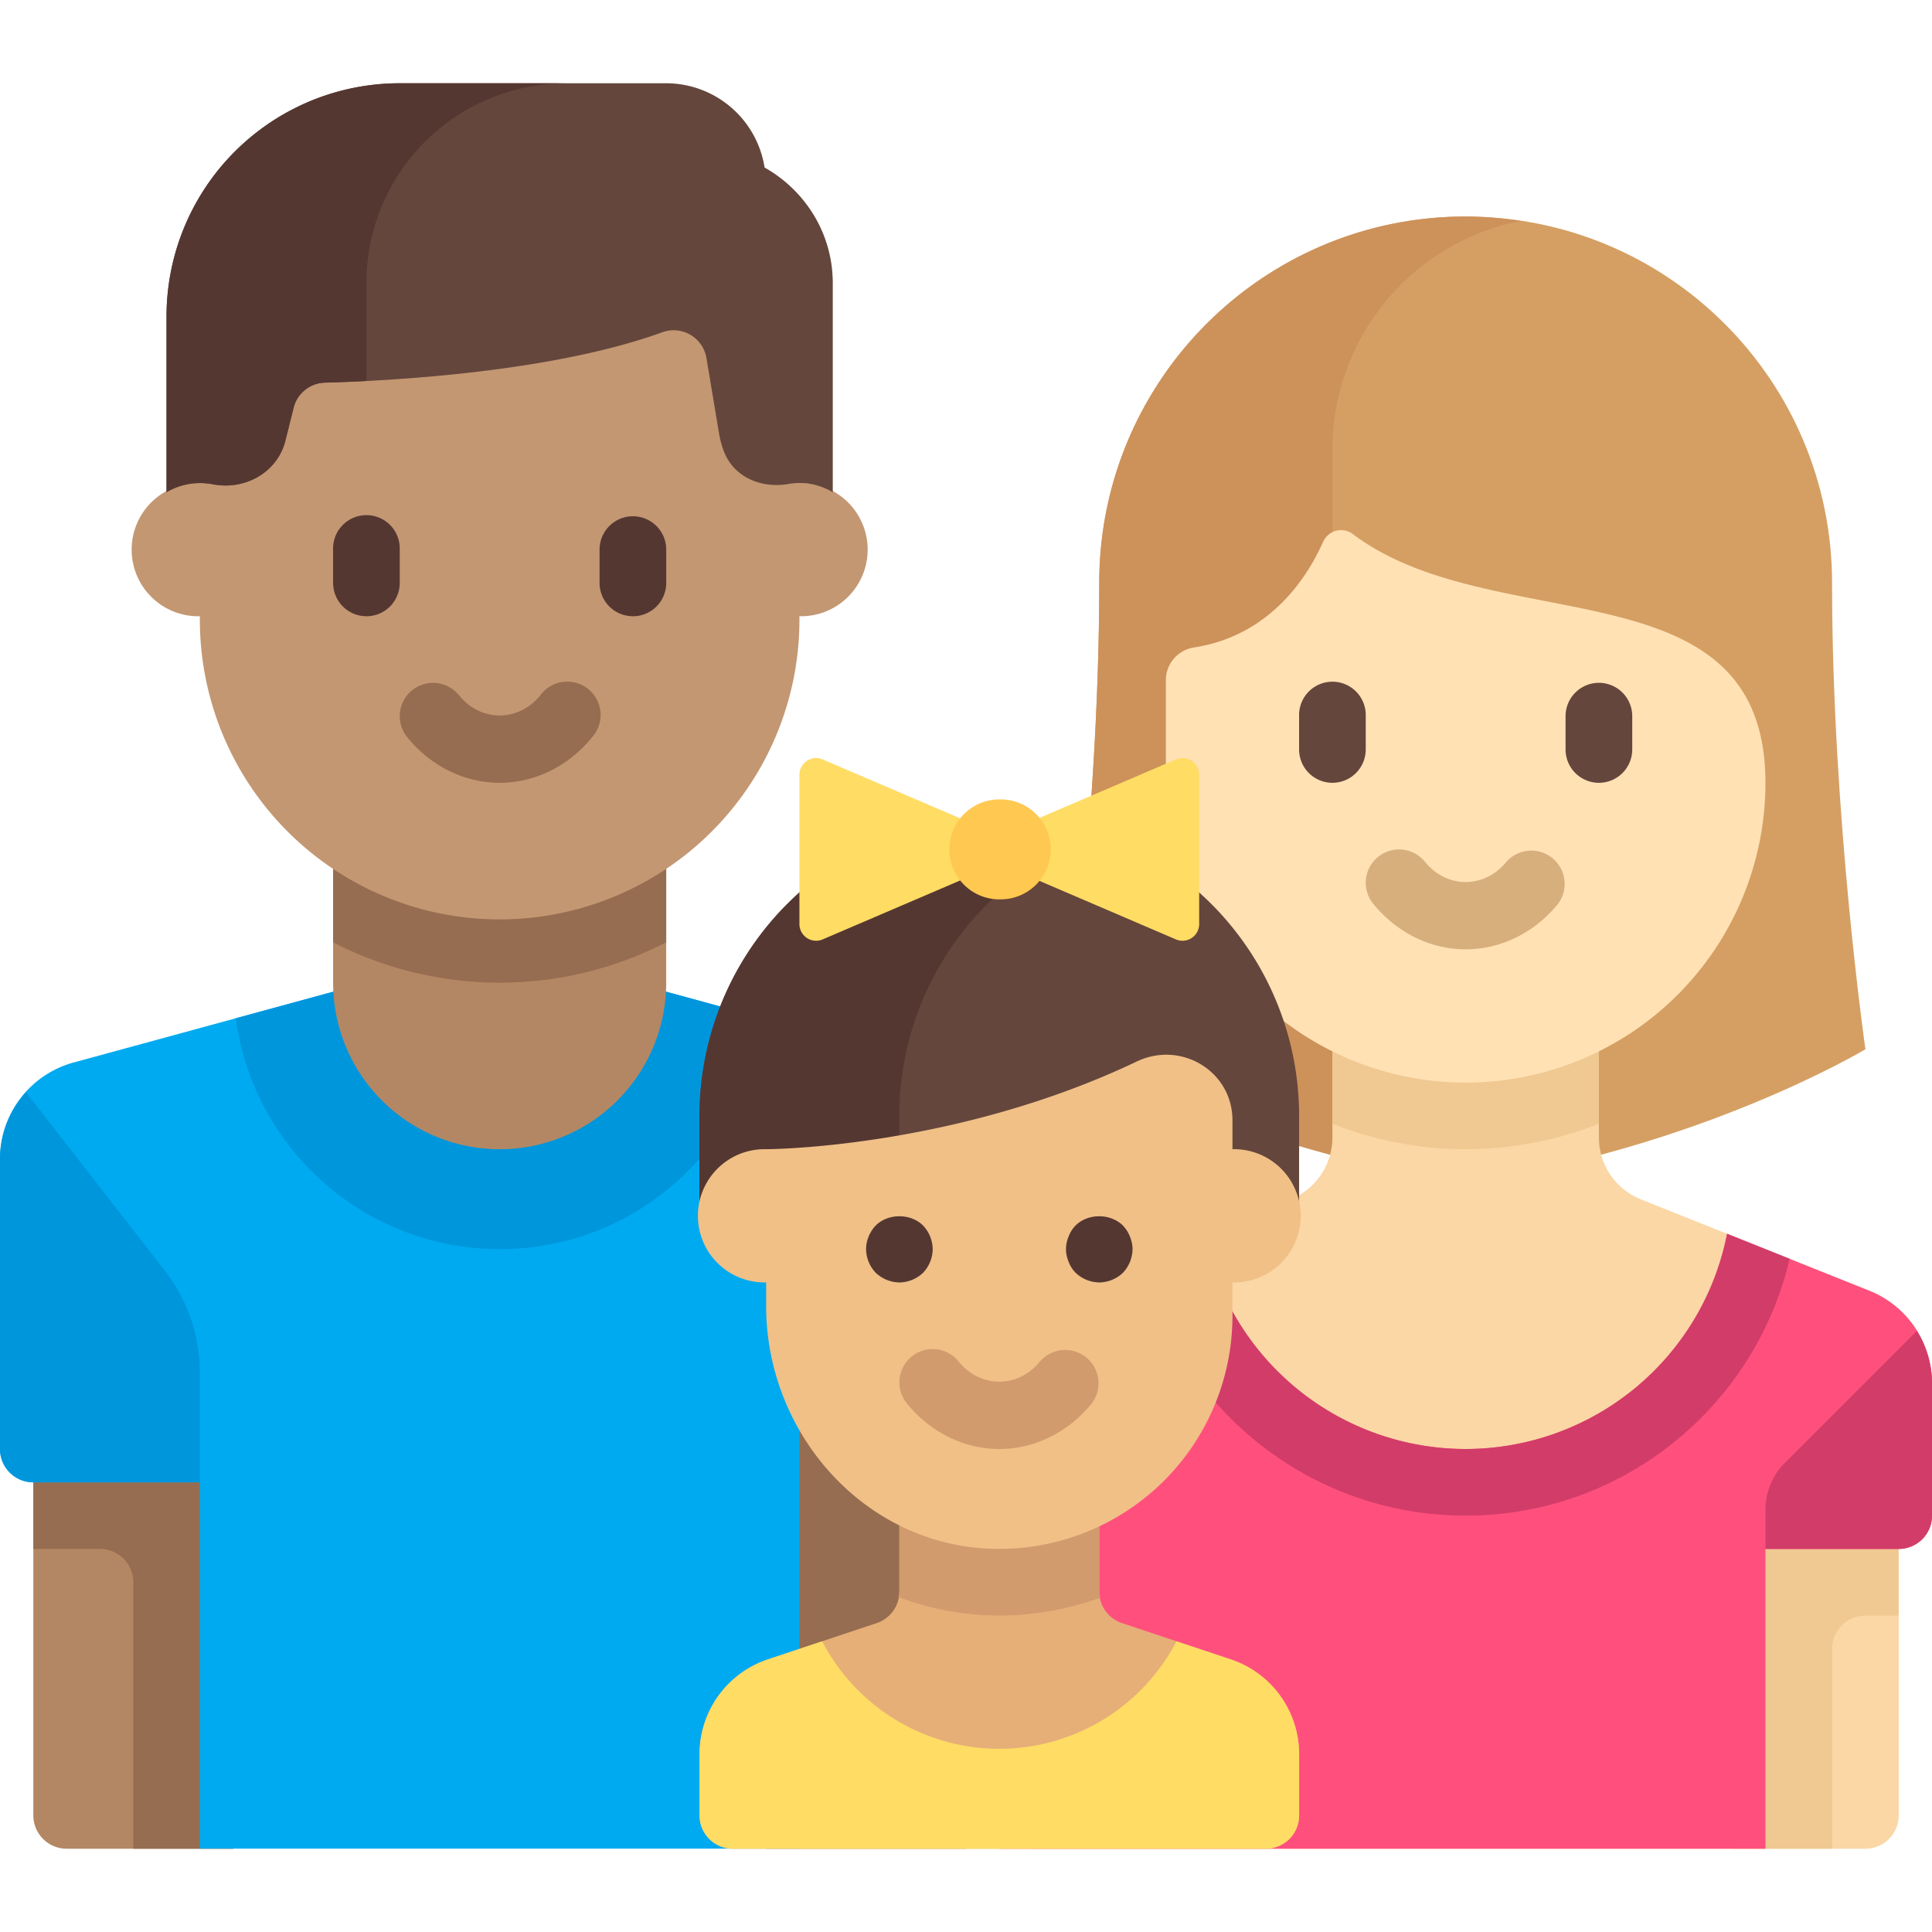
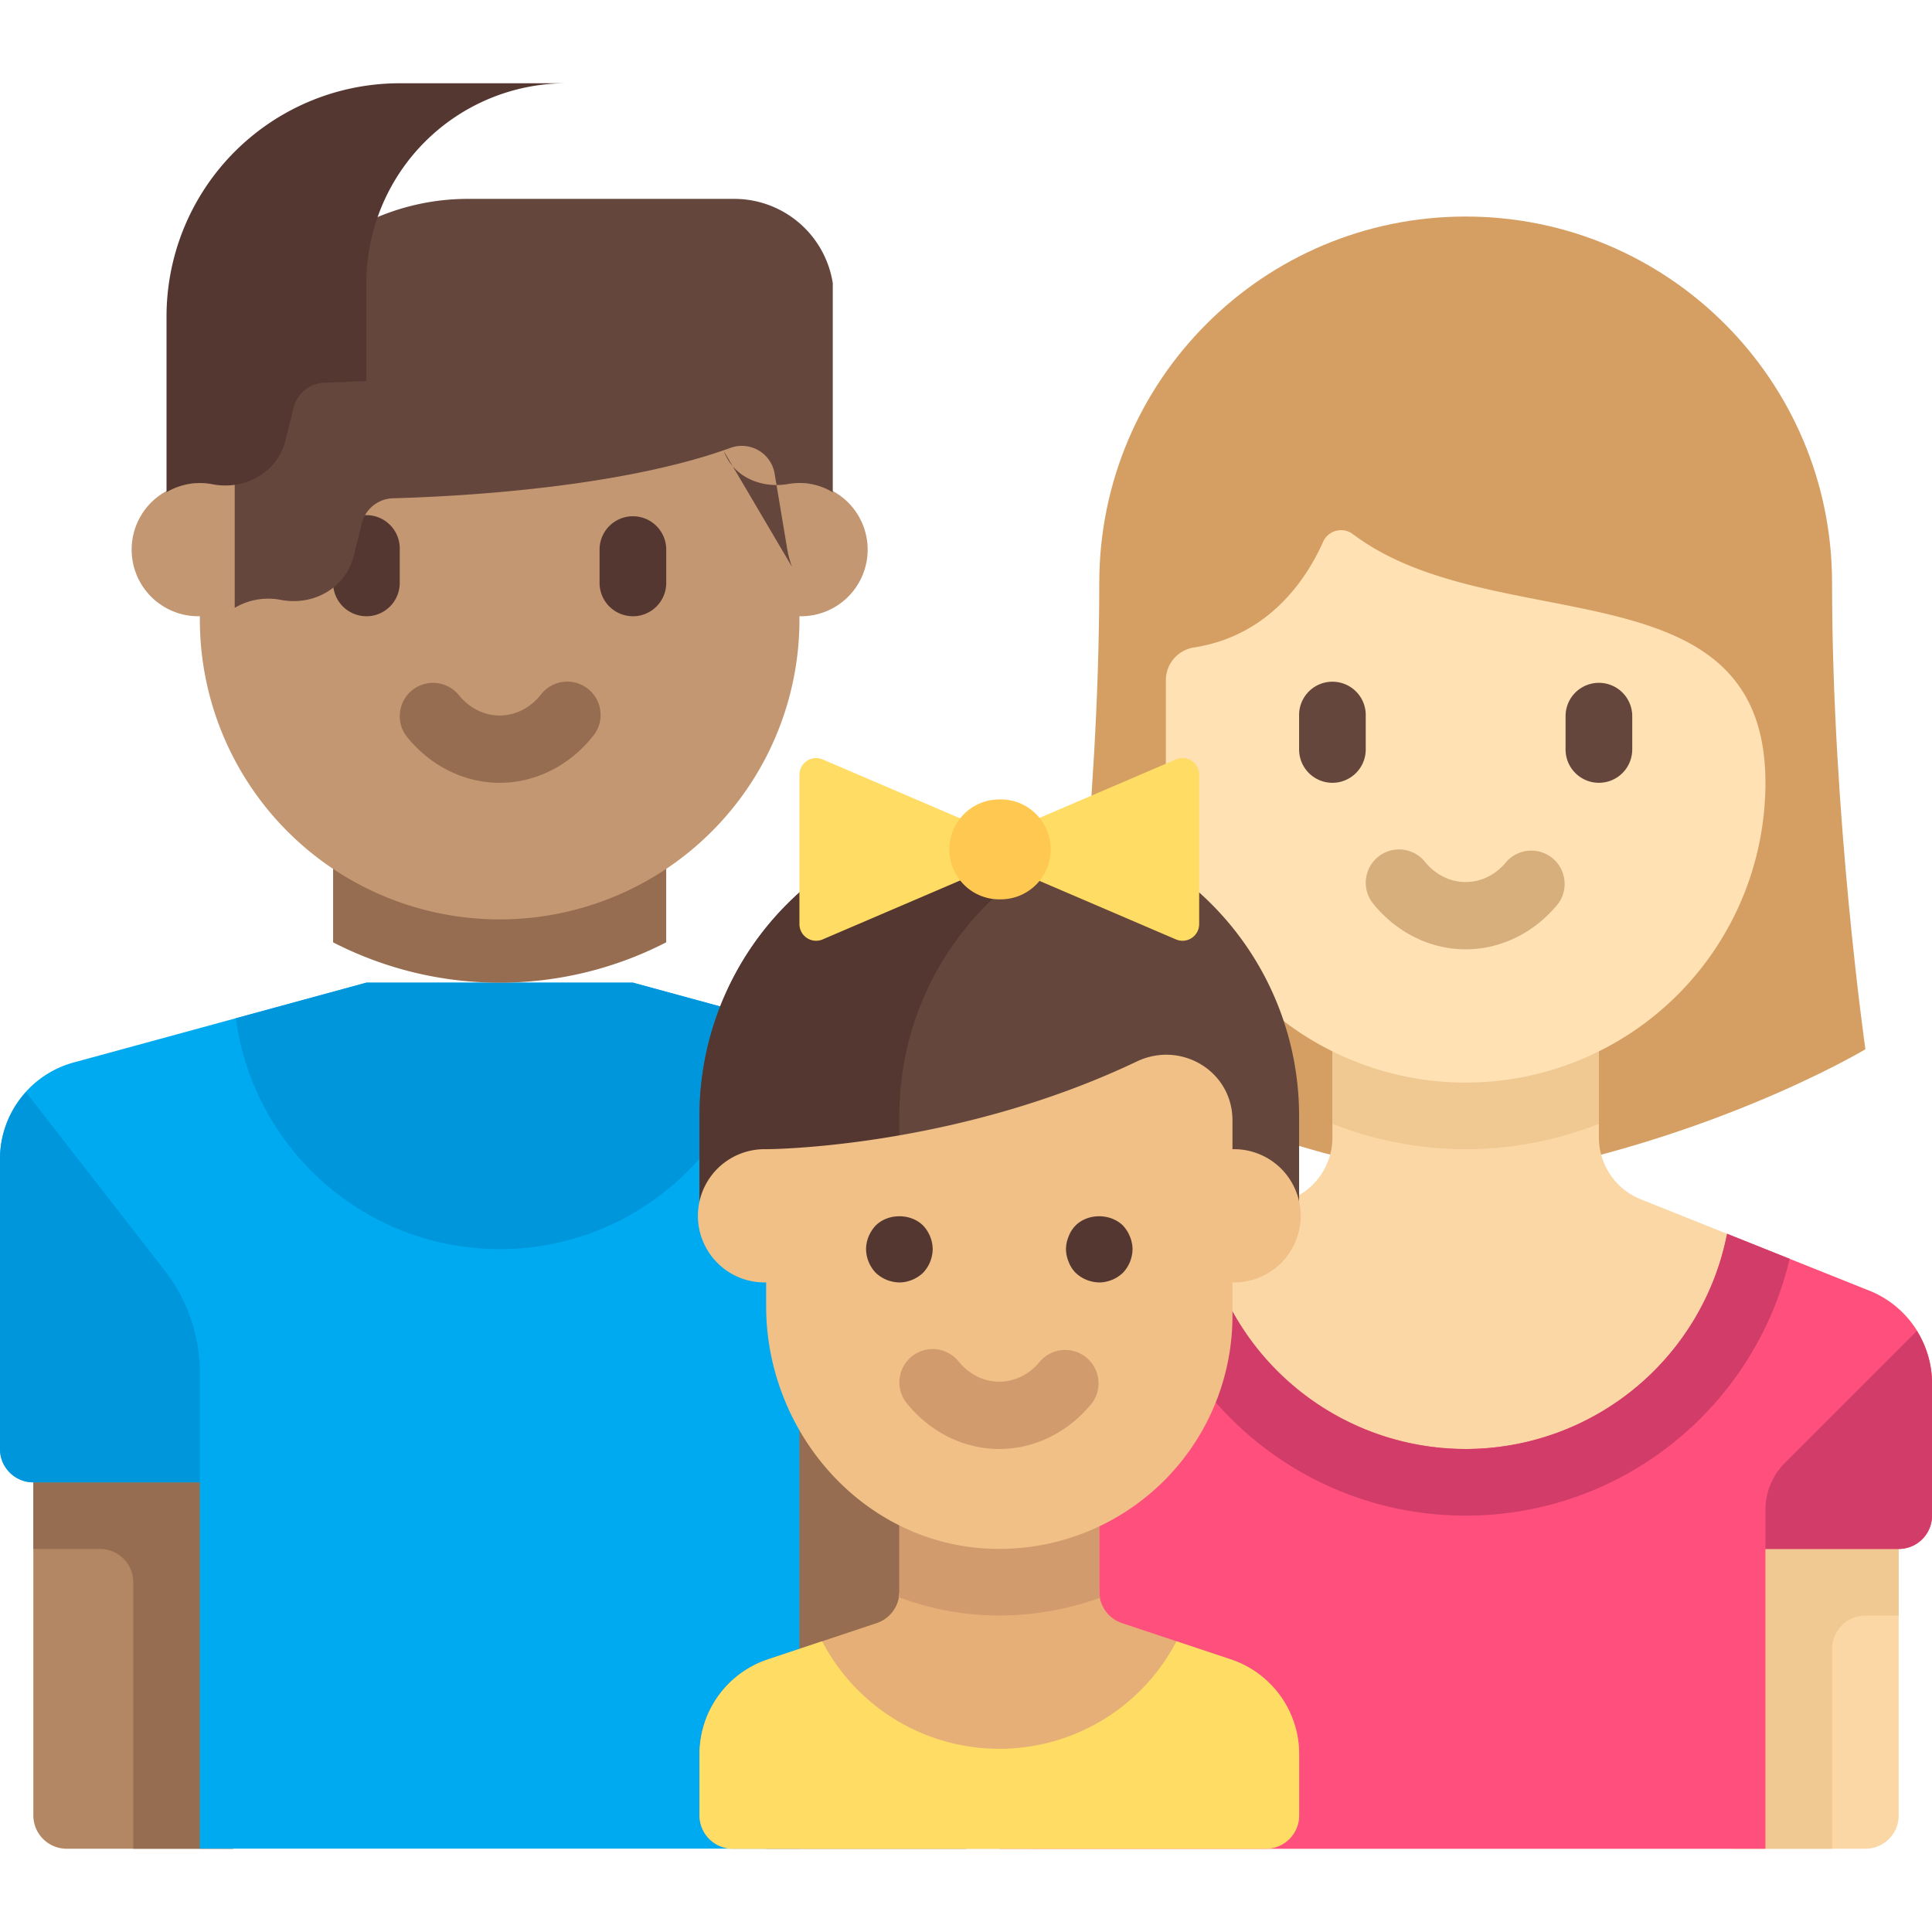
<svg xmlns="http://www.w3.org/2000/svg" width="51" height="51" fill="none" viewBox="0 0 51 51">
  <g clip-path="url(#a)">
    <path d="M38.69 5.716c5.342 0 9.672 4.33 9.672 9.672 0 6.155.88 12.31.88 12.31s-4.397 2.638-10.552 3.517c-6.155-.879-10.552-3.517-10.552-3.517s.88-6.155.88-12.31c0-5.342 4.33-9.672 9.672-9.672Z" fill="#D59F63" />
-     <path d="M35.172 14.509V11.87a6.156 6.156 0 0 1 4.957-6.037 9.696 9.696 0 0 0-1.44-.118c-5.342 0-9.672 4.33-9.672 9.672 0 6.155-.88 12.31-.88 12.31s4.397 2.638 10.552 3.517V18.026l-3.517-3.517Z" fill="#CD915A" />
    <path d="m49.342 34.07-6.03-2.412a1.758 1.758 0 0 1-1.105-1.633v-3.206h-7.035v3.206c0 .72-.437 1.366-1.105 1.633l-6.03 2.411a2.638 2.638 0 0 0-1.658 2.45v3.49c0 .485.394.879.88.879v7.914h21.983a.88.88 0 0 0 .879-.88v-7.034a.88.88 0 0 0 .88-.88v-3.49a2.638 2.638 0 0 0-1.66-2.449Z" fill="#FAD7A5" />
    <path d="M50.12 40.008v2.639h-.879a.88.88 0 0 0-.879.879v5.276h-2.638v-8.793h4.397ZM35.172 29.665a9.606 9.606 0 0 0 3.518.671 9.607 9.607 0 0 0 3.517-.671v-2.846h-7.035v2.846Z" fill="#F0C891" />
    <path d="M38.69 28.578a7.914 7.914 0 0 1-7.914-7.914v-2.71c0-.433.318-.797.745-.863 2.02-.314 2.997-1.87 3.404-2.785a.519.519 0 0 1 .79-.205c3.725 2.81 10.888.707 10.888 6.563a7.914 7.914 0 0 1-7.913 7.914Z" fill="#FFE1B4" />
    <path d="M38.69 25.06c-.931 0-1.82-.439-2.441-1.204a.879.879 0 1 1 1.365-1.108c.58.714 1.571.714 2.152 0a.88.88 0 0 1 1.365 1.108c-.62.765-1.51 1.204-2.441 1.204Z" fill="#D7AF7D" />
    <path d="M42.207 20.664a.88.88 0 0 1-.88-.88v-.879a.88.88 0 1 1 1.76 0v.88a.88.88 0 0 1-.88.879ZM35.172 20.664a.88.88 0 0 1-.879-.88v-.879a.88.88 0 1 1 1.759 0v.88a.88.88 0 0 1-.88.879Z" fill="#64463C" />
    <path d="m49.342 34.07-3.751-1.5a7.035 7.035 0 0 1-6.901 5.68 7.035 7.035 0 0 1-6.902-5.68l-3.75 1.5a2.638 2.638 0 0 0-1.659 2.449v12.283h20.224v-7.914h3.518a.88.88 0 0 0 .88-.88v-3.49a2.638 2.638 0 0 0-1.66-2.449Z" fill="#FF507D" />
    <path d="M45.59 32.57a7.035 7.035 0 0 1-6.9 5.68 7.035 7.035 0 0 1-6.902-5.68l-1.65.66c.91 3.883 4.39 6.779 8.552 6.779s7.64-2.896 8.552-6.78l-1.651-.66ZM46.603 39.858c0-.467.185-.914.515-1.244l3.482-3.481c.252.408.4.884.4 1.386v3.49a.88.88 0 0 1-.88.879h-3.517v-1.03Z" fill="#D23C69" />
    <path d="M6.155 48.802H1.76a.88.88 0 0 1-.88-.88V37.371h5.276V48.8Z" fill="#B48764" />
    <path d="M.88 39.13v1.758h1.758a.88.88 0 0 1 .88.88v7.034h2.637V39.13H.88ZM25.5 37.37h-5.276v11.432H25.5V37.37Z" fill="#966D50" />
    <path d="m24.435 28.047-7.728-2.108H9.672l-7.728 2.108A2.638 2.638 0 0 0 0 30.592v7.658c0 .485.394.88.88.88h4.396V48.8h15.828v-11.65h5.275v-6.559c0-1.19-.796-2.232-1.944-2.545Z" fill="#00AAF0" />
    <path d="M16.707 25.94H9.672l-3.447.94c.46 3.44 3.4 6.094 6.965 6.094s6.504-2.655 6.964-6.094l-3.447-.94Z" fill="#0096DC" />
-     <path d="M8.793 22.862v3.078a4.396 4.396 0 1 0 8.793 0v-3.078H8.793Z" fill="#B48764" />
    <path d="M8.793 24.875a9.604 9.604 0 0 0 8.793 0v-2.013H8.793v2.013Z" fill="#966D50" />
    <path d="M21.103 12.75V7.474H5.276v5.276a1.759 1.759 0 1 0 0 3.517 7.914 7.914 0 1 0 15.827 0 1.759 1.759 0 1 0 0-3.517Z" fill="#C39772" />
    <path d="M13.19 20.664c-.931 0-1.82-.44-2.441-1.205a.879.879 0 1 1 1.365-1.108c.58.715 1.571.715 2.152 0a.88.88 0 1 1 1.365 1.108c-.62.766-1.51 1.205-2.441 1.205Z" fill="#966D50" />
    <path d="M9.672 16.267a.88.88 0 0 1-.879-.88v-.879a.88.88 0 1 1 1.759 0v.88a.88.88 0 0 1-.88.88ZM16.707 16.267a.88.88 0 0 1-.88-.88v-.879a.88.88 0 1 1 1.76 0v.88a.88.88 0 0 1-.88.88Z" fill="#553732" />
-     <path d="M19.109 11.913c.256.68.983.988 1.7.863a1.704 1.704 0 0 1 1.174.218v-5.52c0-1.315-.731-2.449-1.8-3.052a2.632 2.632 0 0 0-2.597-2.224h-7.034a6.155 6.155 0 0 0-6.156 6.155v4.64a1.74 1.74 0 0 1 1.21-.211c.856.169 1.714-.305 1.928-1.15l.216-.866a.875.875 0 0 1 .825-.665c1.636-.044 5.954-.261 8.899-1.327a.878.878 0 0 1 1.174.675l.33 1.976c.028.17.072.333.13.488Z" fill="#64463C" />
+     <path d="M19.109 11.913c.256.68.983.988 1.7.863a1.704 1.704 0 0 1 1.174.218v-5.52a2.632 2.632 0 0 0-2.597-2.224h-7.034a6.155 6.155 0 0 0-6.156 6.155v4.64a1.74 1.74 0 0 1 1.21-.211c.856.169 1.714-.305 1.928-1.15l.216-.866a.875.875 0 0 1 .825-.665c1.636-.044 5.954-.261 8.899-1.327a.878.878 0 0 1 1.174.675l.33 1.976c.028.17.072.333.13.488Z" fill="#64463C" />
    <path d="M9.672 7.474a5.276 5.276 0 0 1 5.276-5.276h-4.396a6.155 6.155 0 0 0-6.156 6.155v4.64a1.74 1.74 0 0 1 1.21-.211c.856.168 1.714-.305 1.928-1.15l.216-.866a.875.875 0 0 1 .825-.665 45.1 45.1 0 0 0 1.097-.044V7.474Z" fill="#553732" />
    <path d="M0 30.592v7.658c0 .486.394.88.88.88h4.396V36.24c0-.977-.326-1.927-.926-2.699l-3.664-4.71A2.627 2.627 0 0 0 0 30.591Z" fill="#0096DC" />
    <path d="m32.49 43.804-2.871-.957a.88.88 0 0 1-.602-.834v-2.005h-5.275v2.005a.879.879 0 0 1-.602.834l-2.87.957a2.638 2.638 0 0 0-1.804 2.502v1.616c0 .486.393.88.88.88h14.068a.88.88 0 0 0 .88-.88v-1.616a2.638 2.638 0 0 0-1.804-2.502Z" fill="#E6AF78" />
    <path d="M23.741 40.008v2.005c0 .05-.015.096-.023.145a7.512 7.512 0 0 0 2.661.488c.936 0 1.83-.17 2.664-.47-.01-.054-.026-.107-.026-.163v-2.005h-5.276Z" fill="#D29B6E" />
    <path d="M26.38 21.543a7.914 7.914 0 0 0-7.915 7.914v2.638h15.828v-2.638a7.914 7.914 0 0 0-7.914-7.914Z" fill="#64463C" />
    <path d="M29.017 22.003a7.882 7.882 0 0 0-2.638-.46 7.914 7.914 0 0 0-7.914 7.914v2.638h5.276v-2.638c0-3.445 2.204-6.367 5.276-7.454Z" fill="#553732" />
    <path d="M32.534 30.336v-.761c0-1.298-1.355-2.112-2.526-1.554-4.85 2.31-9.784 2.315-9.784 2.315a1.759 1.759 0 1 0 0 3.517v.621c0 3.37 2.597 6.31 5.966 6.41a6.155 6.155 0 0 0 6.344-6.151v-.88a1.759 1.759 0 1 0 0-3.517Z" fill="#F0C087" />
    <path d="m31.042 20.047-4.663 1.998-4.663-1.998a.44.44 0 0 0-.613.404v3.942a.44.44 0 0 0 .613.405l4.663-1.999 4.663 1.999a.44.44 0 0 0 .613-.405v-3.942a.44.44 0 0 0-.613-.404Z" fill="#FFDC64" />
    <path d="M26.38 38.25c-.932 0-1.821-.44-2.442-1.205a.879.879 0 1 1 1.365-1.108c.58.715 1.572.715 2.152 0a.88.88 0 0 1 1.366 1.108c-.621.766-1.511 1.205-2.442 1.205Z" fill="#D29B6E" />
    <path d="M23.742 33.853a.925.925 0 0 1-.625-.255.922.922 0 0 1-.255-.624c0-.228.097-.457.255-.624.326-.325.923-.325 1.249 0a.926.926 0 0 1 .255.624.926.926 0 0 1-.255.625.927.927 0 0 1-.624.255ZM29.017 33.853a.925.925 0 0 1-.624-.255.822.822 0 0 1-.184-.29.879.879 0 0 1-.07-.334.88.88 0 0 1 .07-.334.818.818 0 0 1 .184-.29c.326-.325.915-.325 1.249 0 .079.088.14.176.184.29.044.105.07.22.07.334a.926.926 0 0 1-.254.625.927.927 0 0 1-.625.255Z" fill="#553732" />
    <path d="m32.49 43.804-1.434-.478a5.272 5.272 0 0 1-9.353 0l-1.433.478a2.638 2.638 0 0 0-1.804 2.502v1.616c0 .486.393.88.88.88h14.068a.88.88 0 0 0 .88-.88v-1.616a2.638 2.638 0 0 0-1.804-2.502Z" fill="#FFDC64" />
    <path d="M26.38 23.74a1.319 1.319 0 1 0 0-2.637 1.319 1.319 0 0 0 0 2.638Z" fill="#FFC850" />
  </g>
  <defs>
    <clipPath id="a">
      <path fill="#fff" d="M0 0h51v51H0z" />
    </clipPath>
  </defs>
</svg>